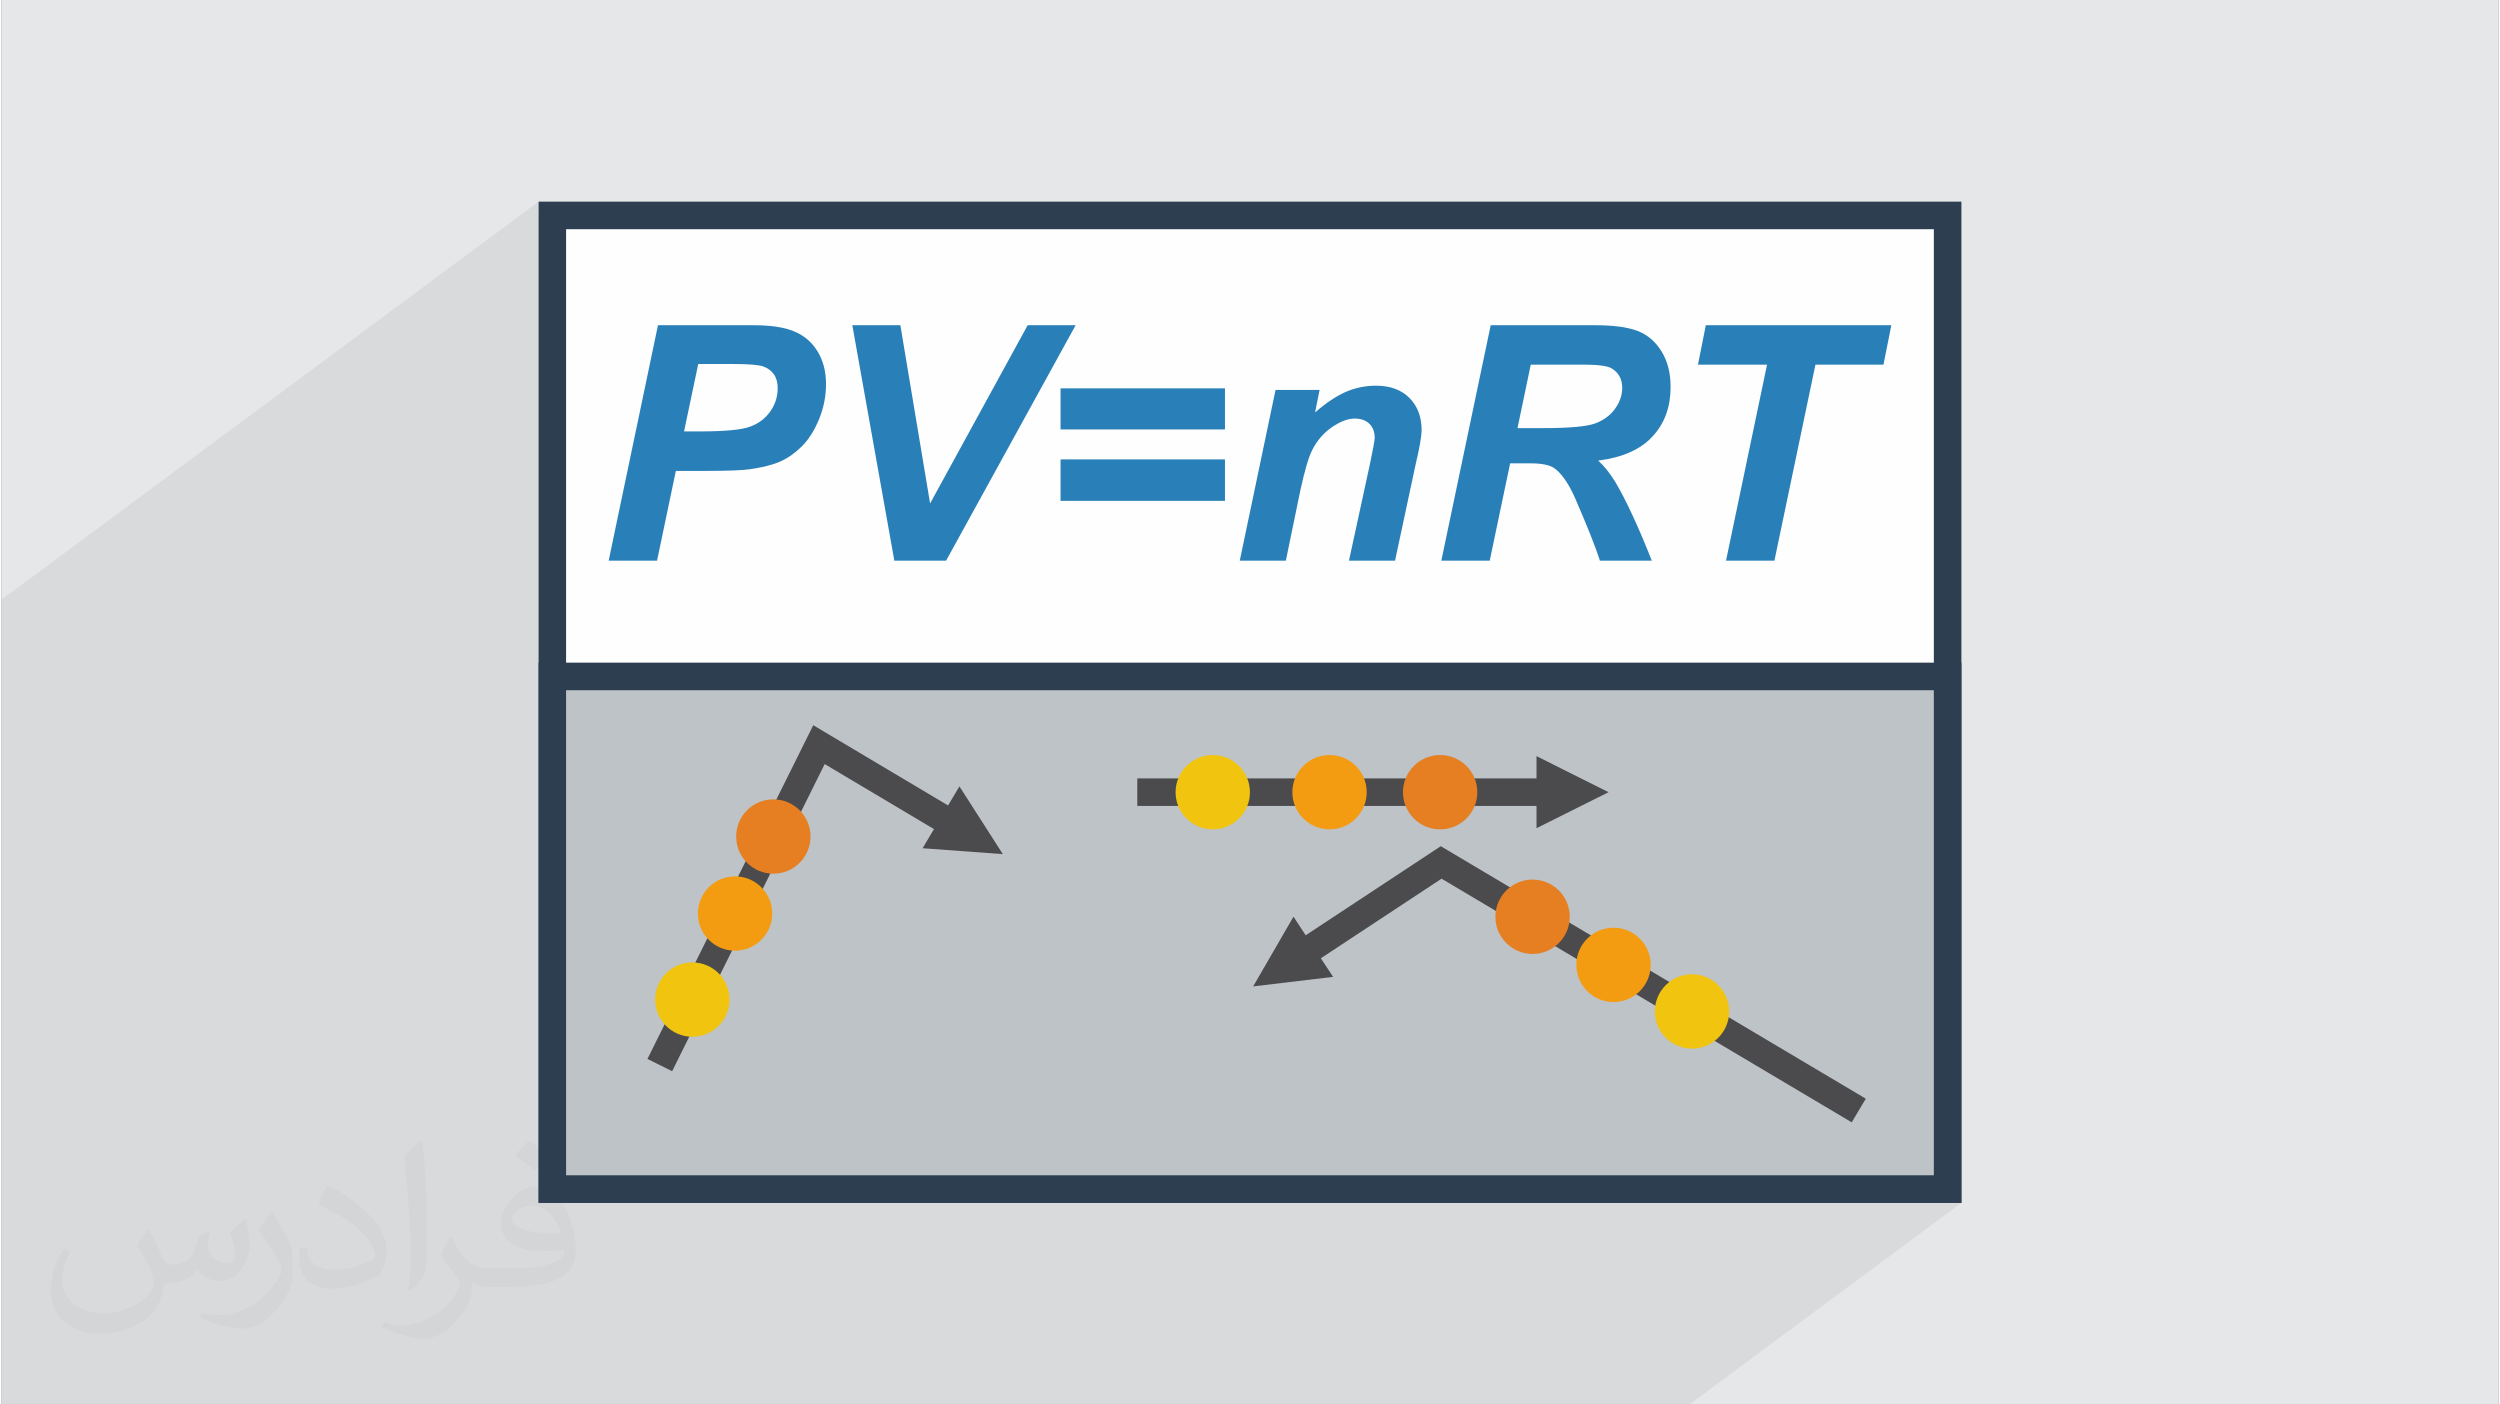
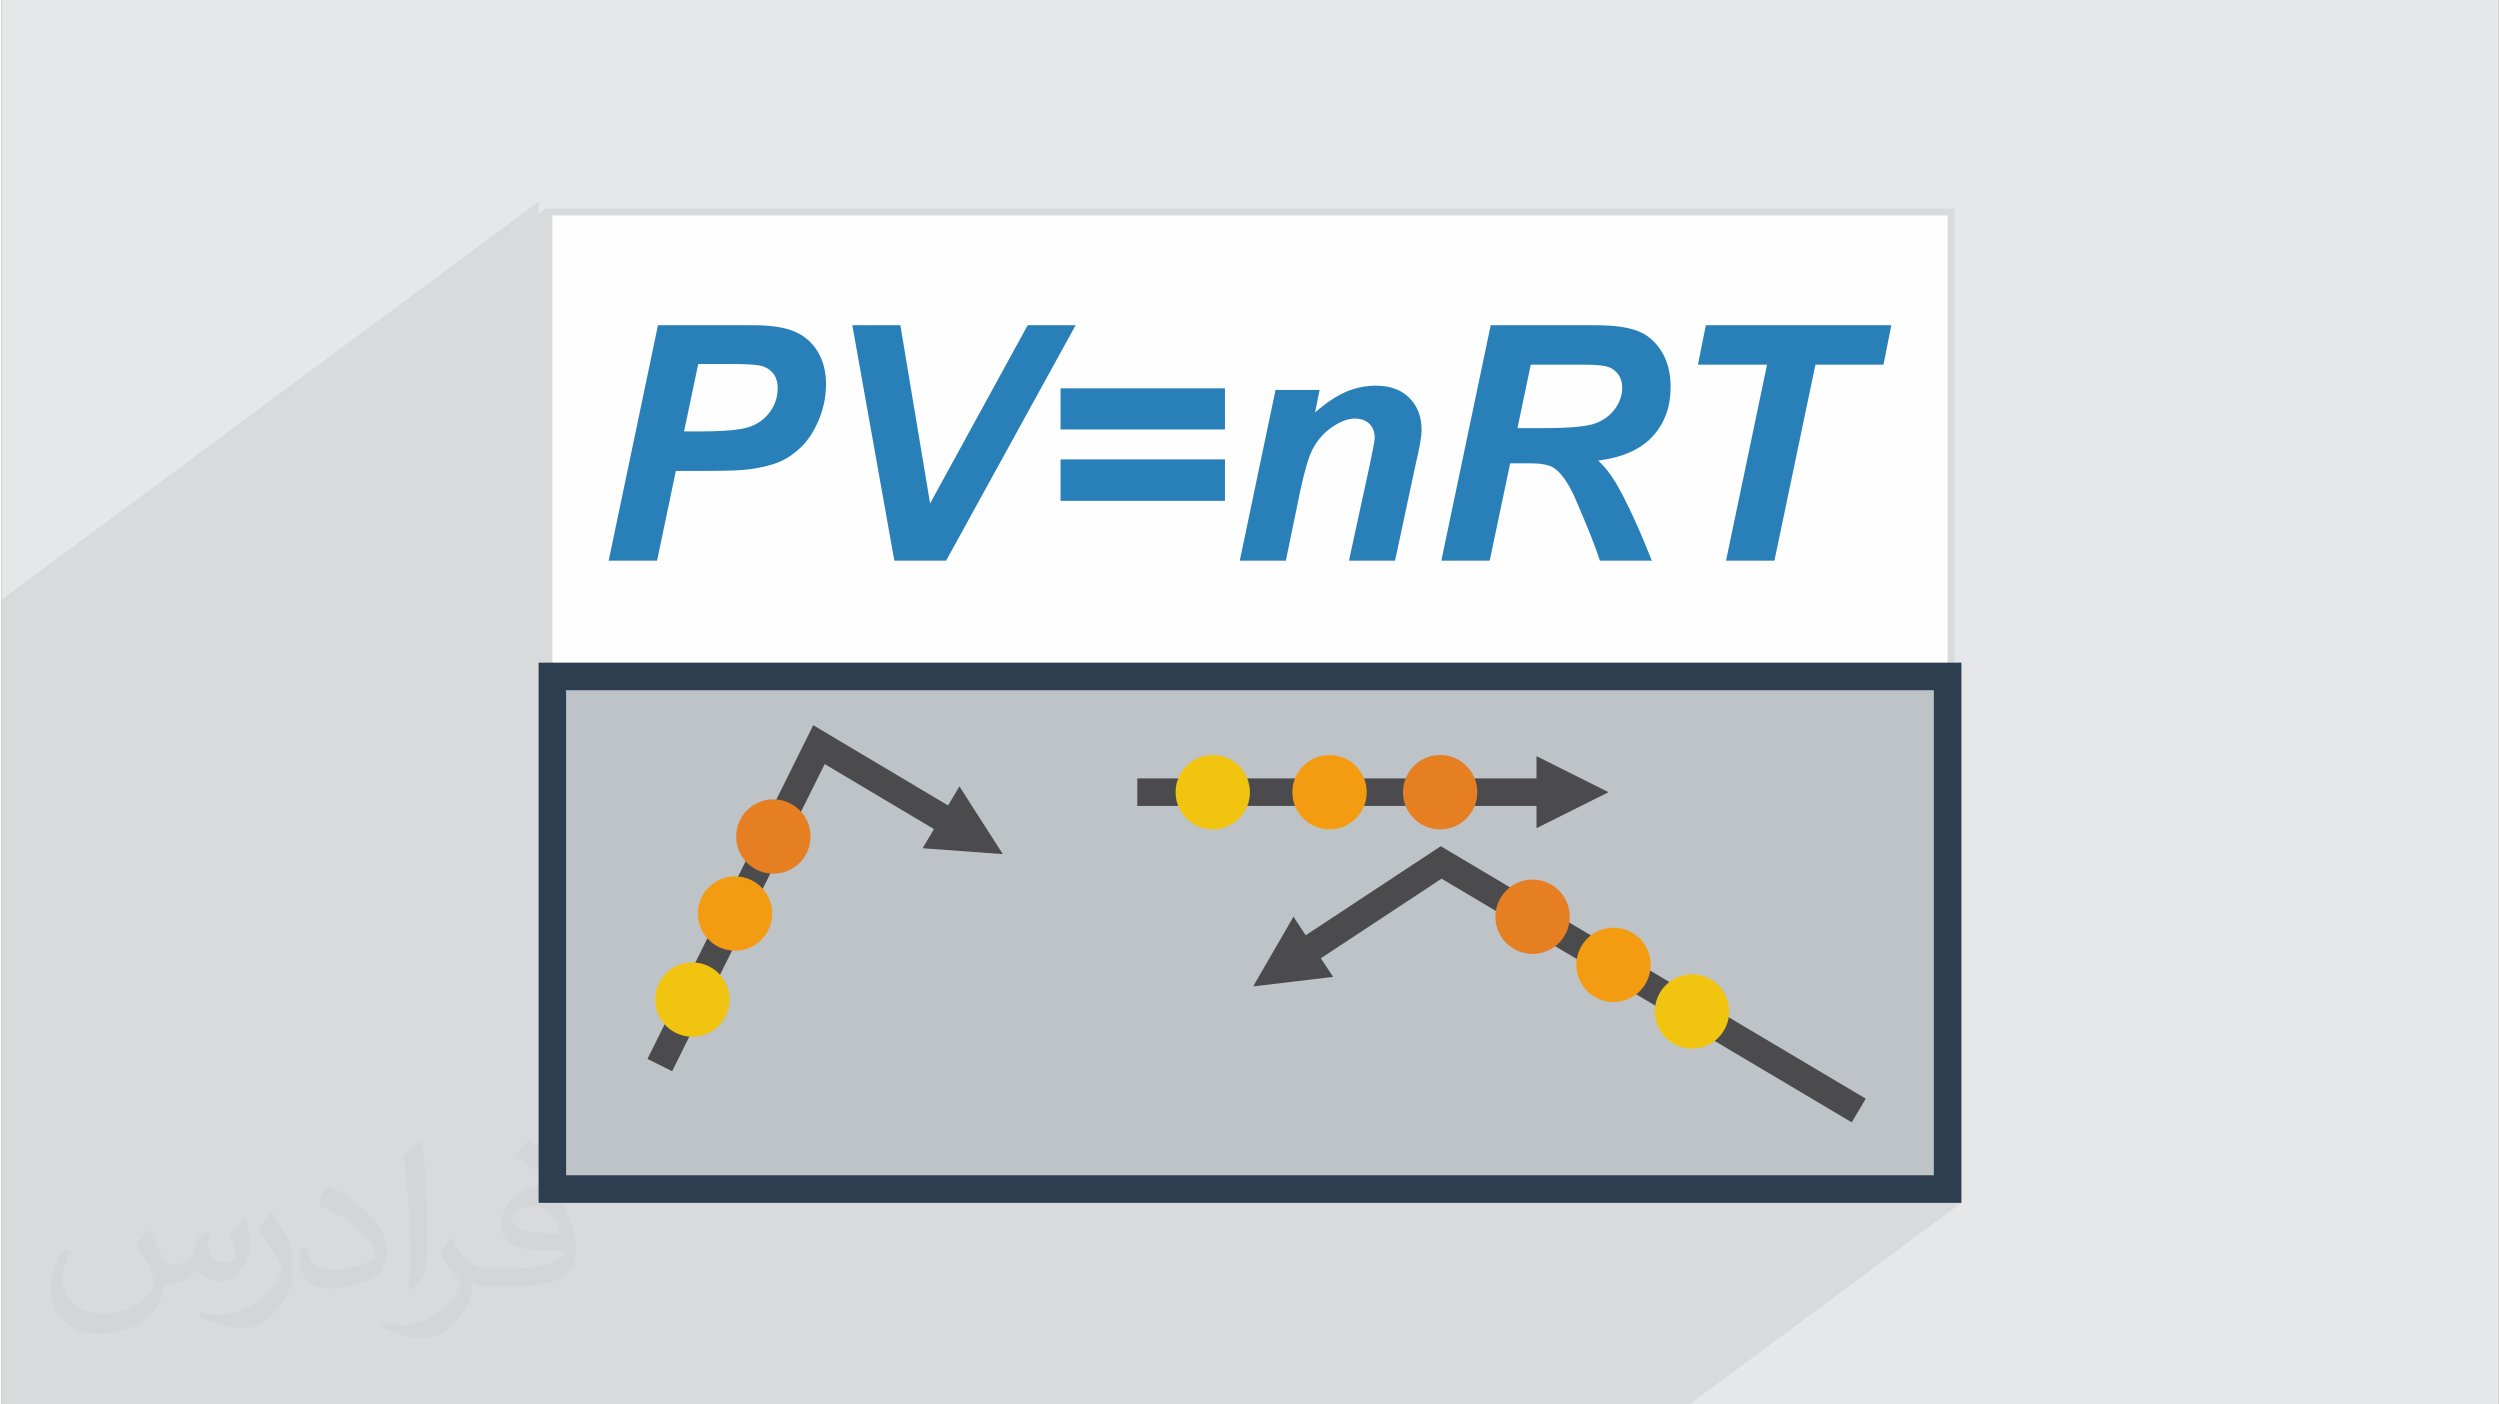
<svg xmlns="http://www.w3.org/2000/svg" xml:space="preserve" width="356px" height="200px" version="1.0" shape-rendering="geometricPrecision" text-rendering="geometricPrecision" image-rendering="optimizeQuality" fill-rule="evenodd" clip-rule="evenodd" viewBox="0 0 35600 20025">
  <rect x="0" y="0" width="35600" height="20025" fill="#808080" stroke="none" />
  <g id="Layer_x0020_1">
    <g id="_2880688637456">
      <path fill="#E6E7E8" d="M0 0l35600 0 0 20025 -35600 0 0 -20025z" />
      <path fill="#373435" fill-opacity="0.031" d="M2102 17538c67,103 111,202 155,311 31,64 48,183 198,183 44,0 107,-14 163,-45 63,-33 111,-82 135,-159l61 -201 145 -72 10 10c-19,76 -24,148 -24,206 0,169 145,233 262,233 68,0 128,-33 128,-95 0,-81 -34,-216 -78,-338 68,-68 136,-136 214,-191l12 6c34,144 53,286 53,381 0,92 -41,195 -75,263 -70,132 -194,237 -344,237 -114,0 -240,-57 -327,-163l-5 0c-83,101 -209,194 -412,194l-63 0c-10,134 -39,229 -82,313 -122,237 -480,404 -817,404 -470,0 -705,-272 -705,-632 0,-223 72,-431 184,-577l92 37c-70,134 -116,261 -116,385 0,338 274,499 591,499 293,0 657,-188 722,-404 -24,-237 -114,-348 -250,-565 42,-72 95,-144 160,-220l13 0zm5414 -1273c99,62 196,136 290,221 -53,74 -118,142 -201,201 -94,-76 -189,-142 -286,-212 66,-74 131,-146 197,-210zm51 925c-160,0 -291,105 -291,183 0,167 320,219 702,217 -48,-196 -215,-400 -411,-400zm-359 894c208,0 390,-6 528,-41 155,-39 286,-118 286,-171 0,-15 0,-31 -5,-46 -87,9 -186,9 -274,9 -281,0 -496,-64 -581,-223 -22,-43 -36,-93 -36,-148 0,-153 65,-303 181,-406 97,-84 204,-138 313,-138 196,0 354,159 463,408 60,136 101,292 101,490 0,132 -36,243 -118,326 -153,148 -434,204 -865,204l-197 0 0 0 -51 0c-106,0 -184,-19 -244,-66l-10 0c2,24 5,49 5,72 0,97 -32,220 -97,319 -192,286 -400,410 -579,410 -182,0 -405,-70 -606,-161l36 -70c66,27 155,45 279,45 325,0 751,-313 804,-617 -12,-25 -33,-58 -65,-93 -94,-113 -155,-208 -211,-307 49,-95 92,-171 134,-239l16 -2c139,282 265,445 546,445l43 0 0 0 204 0zm-1406 299c24,-130 26,-276 26,-412l0 -202c0,-377 -48,-925 -87,-1281 68,-75 163,-161 238,-219l21 6c51,449 64,971 64,1450 0,126 -5,250 -17,340 -8,114 -73,200 -214,332l-31 -14zm-1447 -596c7,177 94,317 397,317 189,0 349,-49 526,-133 31,-15 48,-33 48,-50 0,-111 -84,-257 -228,-391 -138,-126 -322,-237 -494,-311 -58,-25 -77,-52 -77,-76 0,-52 68,-159 123,-235l20 -2c196,103 416,255 579,426 148,157 240,315 240,488 0,128 -39,250 -102,361 -216,109 -446,191 -674,191 -276,0 -465,-129 -465,-434 0,-33 0,-85 12,-151l95 0zm-500 -502l172 278c63,103 121,214 121,391l0 227c0,183 -117,379 -306,572 -147,132 -278,188 -399,188 -180,0 -386,-56 -623,-159l26 -70c76,21 163,37 270,37 341,-2 690,-251 850,-556 19,-35 27,-68 27,-91 0,-35 -20,-74 -34,-109 -87,-165 -184,-315 -291,-453 56,-88 111,-173 172,-257l15 2z" />
      <path fill="#373435" fill-opacity="0.078" d="M0 8794l0 99 0 171 0 171 0 2338 0 979 0 812 0 264 0 212 0 186 0 109 0 701 0 85 0 202 0 145 0 197 0 15 0 327 0 180 0 741 0 263 0 750 0 235 0 490 0 451 0 106 0 14 0 15 0 371 0 56 0 10 0 104 0 158 0 10 0 264 60 0 64 0 44 0 302 0 498 0 202 0 596 0 34 0 104 0 67 0 108 0 146 0 205 0 131 0 271 0 118 0 199 0 255 0 133 0 99 0 4 0 34 0 15 0 20 0 68 0 118 0 254 0 451 0 8 0 71 0 160 0 35 0 70 0 42 0 874 0 322 0 83 0 115 0 449 0 468 0 545 0 203 0 991 0 9 0 368 0 209 0 181 0 38 0 386 0 144 0 46 0 341 0 40 0 334 0 425 0 1780 0 299 0 37 0 68 0 1675 0 236 0 1780 0 3519 0 2190 0 231 0 230 0 231 0 231 0 3879 -2875 0 -7702 -98 0 0 -6474 -19992 0 -98 0 -98 73 0 -172 -7657 5675 0 171 0 73z" />
      <g>
        <g>
          <path fill="#FEFEFE" d="M7853 3072l19894 0 0 6572 0 7309 -19894 0 0 -7309 0 -6572z" />
-           <path fill="#FEFEFE" fill-rule="nonzero" d="M7853 2974l19992 0 0 14078 -20090 0 0 -14078 98 0zm19796 196l-19698 0 0 13685 19698 0 0 -13685z" />
        </g>
-         <path fill="#2C3E50" fill-rule="nonzero" d="M7853 2875l20090 0 0 14275 -20286 0 0 -14275 196 0zm19697 393l-19501 0 0 13489 19501 0 0 -13489z" />
        <rect fill="#BDC3C7" x="7853" y="9644" width="19894" height="7309" />
        <path fill="#2C3E50" fill-rule="nonzero" d="M7853 9448l20090 0 0 7702 -20286 0 0 -7702 196 0zm19697 393l-19501 0 0 6916 19501 0 0 -6916z" />
        <path fill="#2980B9" fill-rule="nonzero" d="M9346 7994l-690 0 703 -3357 1362 0c243,0 435,28 575,86 142,57 254,151 336,283 82,132 123,290 123,473 0,170 -33,335 -98,495 -66,161 -147,289 -242,385 -95,96 -198,169 -308,219 -109,49 -257,87 -444,113 -108,15 -311,23 -608,23l-441 0 -268 1280zm385 -1843l213 0c364,0 607,-22 729,-68 122,-45 218,-118 288,-218 70,-100 105,-210 105,-330 0,-80 -18,-146 -54,-197 -36,-52 -86,-89 -151,-113 -65,-23 -209,-35 -434,-35l-494 0 -202 961z" />
        <path id="1" fill="#2980B9" fill-rule="nonzero" d="M13467 7994l-738 0 -599 -3357 685 0 424 2541 1391 -2541 684 0 -1847 3357z" />
        <path id="2" fill="#2980B9" fill-rule="nonzero" d="M15099 6123l0 -586 2344 0 0 586 -2344 0zm0 1018l0 -591 2344 0 0 591 -2344 0z" />
        <path id="3" fill="#2980B9" fill-rule="nonzero" d="M18164 5560l628 0 -64 320c157,-137 304,-234 439,-293 137,-59 280,-88 430,-88 201,0 360,58 476,175 116,116 174,270 174,462 -1,86 -29,247 -85,483l-294 1375 -657 0 299 -1378c43,-207 66,-330 68,-370 0,-87 -25,-154 -75,-203 -51,-50 -121,-75 -210,-75 -97,0 -205,41 -324,122 -119,82 -212,189 -280,323 -51,95 -108,289 -172,582l-206 999 -657 0 510 -2434z" />
        <path id="4" fill="#2980B9" fill-rule="nonzero" d="M21218 7994l-690 0 704 -3357 1489 0c257,0 456,26 599,79 142,53 257,149 345,290 88,140 132,310 132,510 0,286 -85,521 -257,706 -170,186 -429,301 -775,345 88,80 171,185 249,314 154,263 326,634 515,1113l-740 0c-60,-189 -177,-484 -351,-885 -95,-216 -196,-362 -303,-436 -66,-45 -180,-67 -344,-67l-282 0 -291 1388zm396 -1890l366 0c372,0 618,-22 739,-66 122,-45 216,-114 285,-209 69,-95 103,-195 103,-299 0,-123 -49,-214 -148,-276 -61,-37 -193,-55 -396,-55l-760 0 -189 905z" />
        <path id="5" fill="#2980B9" fill-rule="nonzero" d="M25277 7994l-690 0 585 -2795 -985 0 112 -562 2645 0 -112 562 -970 0 -585 2795z" />
        <path fill="#4B4B4D" fill-rule="nonzero" d="M11479 10529l-2270 4569 352 175 2175 -4379 1558 927 -162 273 1144 84 -619 -966 -162 272 -1922 -1144 -94 189z" />
        <path fill="#4B4B4D" fill-rule="nonzero" d="M21885 11098l-5692 0 0 393 5692 0 0 317 1027 -513 -1027 -514 0 317z" />
        <path fill="#4B4B4D" fill-rule="nonzero" d="M20531 12528l5848 3474 201 -337 -6060 -3600 -1926 1270 -174 -265 -575 994 1140 -136 -175 -265 1721 -1135z" />
        <circle fill="#F1C40F" cx="9849" cy="14252" r="530" />
        <circle fill="#F39C12" cx="10458" cy="13025" r="530" />
        <circle fill="#E67E22" cx="11004" cy="11927" r="530" />
        <circle fill="#F1C40F" cx="17269" cy="11295" r="530" />
        <circle fill="#F39C12" cx="18934" cy="11295" r="530" />
        <circle fill="#E67E22" cx="20511" cy="11295" r="530" />
        <circle fill="#E67E22" cx="21829" cy="13071" r="530" />
        <circle fill="#F39C12" cx="22983" cy="13757" r="530" />
        <circle fill="#F1C40F" cx="24102" cy="14421" r="530" />
      </g>
    </g>
  </g>
</svg>